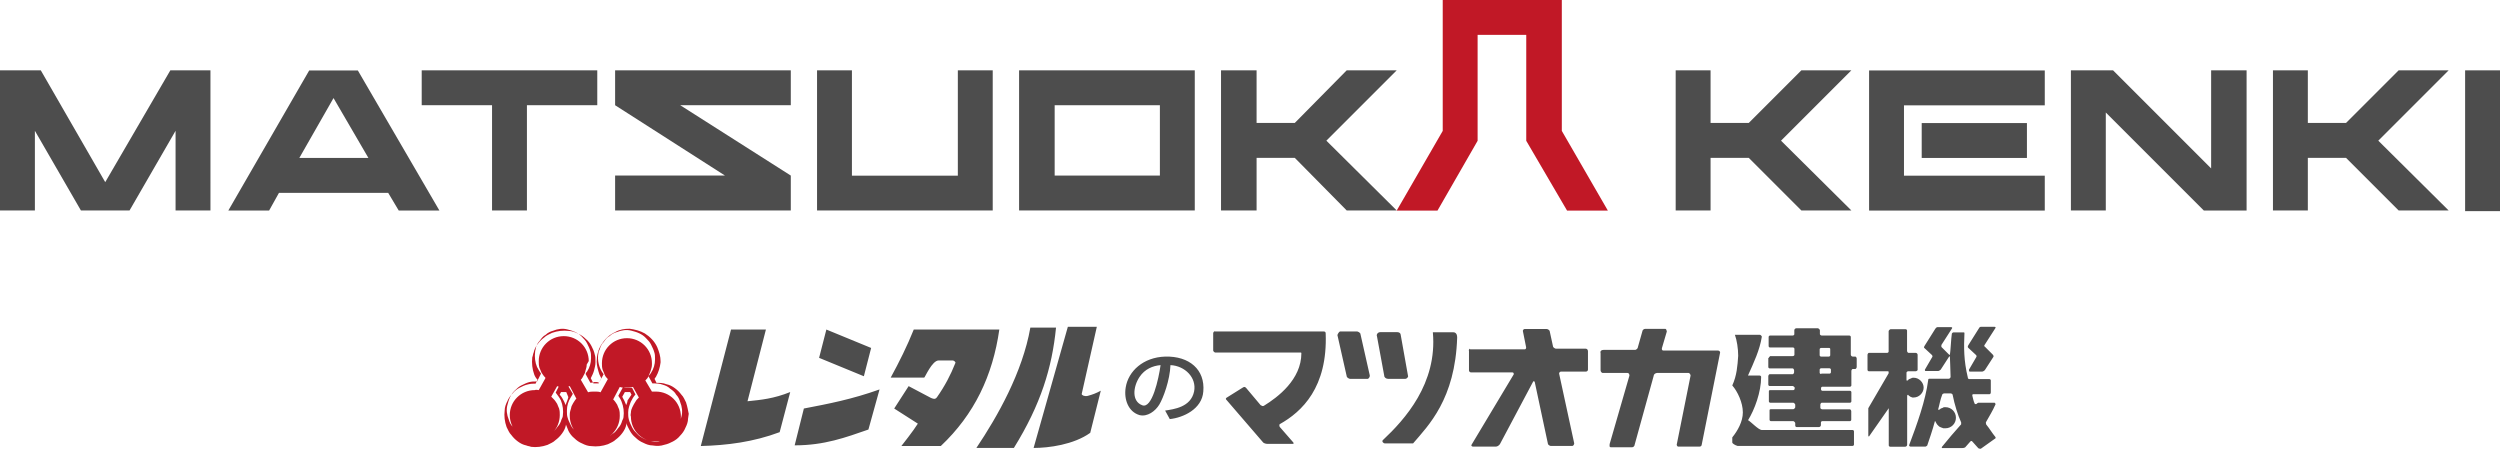
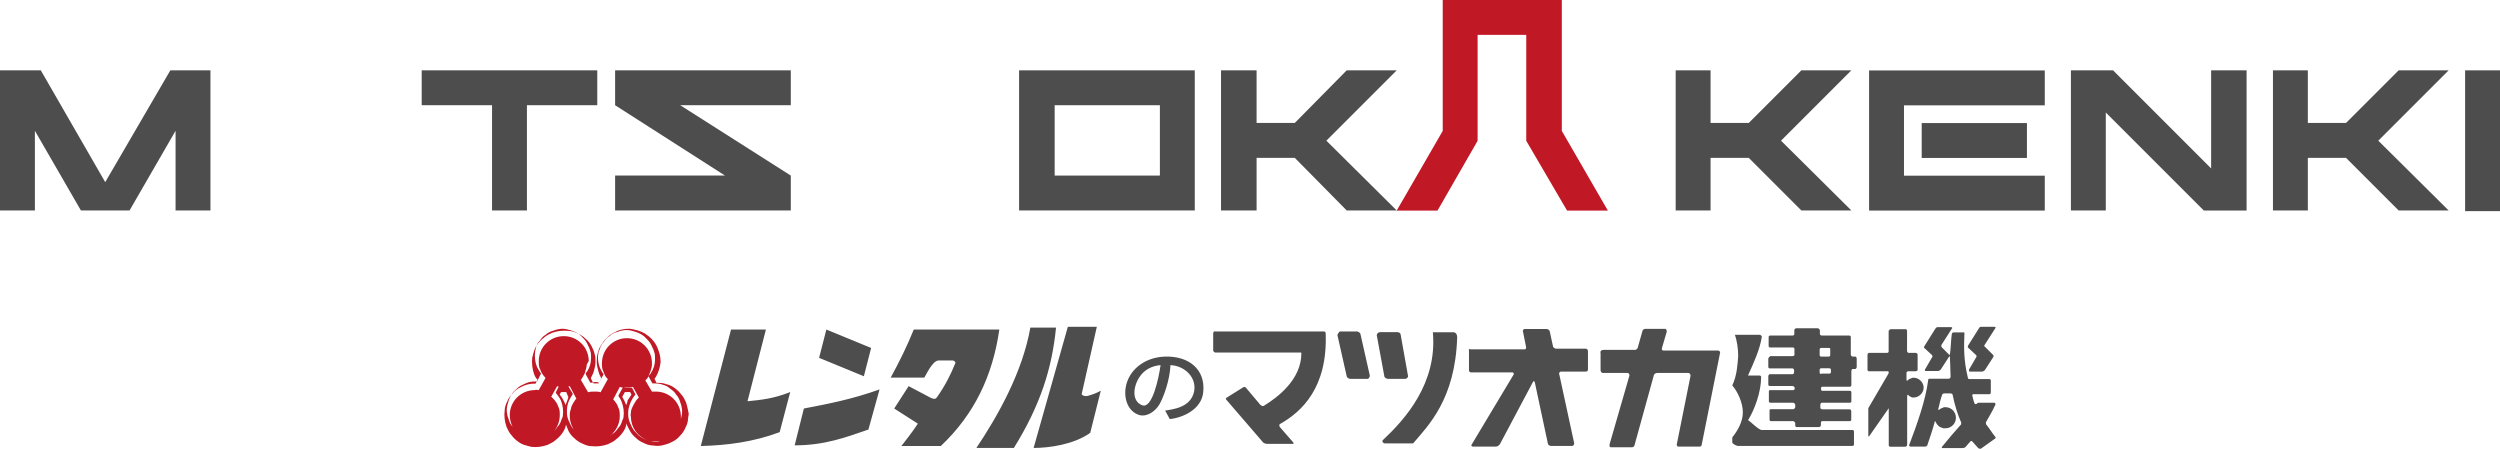
<svg xmlns="http://www.w3.org/2000/svg" id="_イヤー_2" data-name="レイヤー 2" viewBox="0 0 220 39.48">
  <defs>
    <style>
      .cls-1 {
        fill: #c11826;
      }

      .cls-2 {
        fill: #4d4d4d;
      }
    </style>
  </defs>
  <g id="HEADER">
    <g>
      <g>
        <path class="cls-1" d="M60.38,35.43c-.12-.23-.23-.52-.41-.69-.17-.23-.35-.41-.58-.58s-.46-.29-.75-.35c-.29-.12-.58-.12-.87-.12l-.17-.35c.06-.06,.06-.12,.12-.17,.23-.41,.35-.81,.41-1.27v-.12c0-.41-.12-.81-.29-1.22-.23-.52-.64-.93-1.1-1.22-.41-.23-.87-.35-1.33-.41-.46,0-.87,.06-1.27,.29-.52,.23-.93,.64-1.22,1.1s-.41,.98-.41,1.51c0,.35,.12,.75,.23,1.1l.17,.35-.23,.46h-.46l-.23-.46c.12-.23,.23-.46,.29-.69s.12-.46,.12-.69v-.12c0-.23,0-.41-.06-.58-.06-.29-.17-.52-.29-.75s-.29-.46-.52-.64c-.17-.17-.41-.35-.69-.46-.23-.12-.52-.23-.81-.23-.46-.06-.98,0-1.45,.17-.23,.12-.52,.23-.69,.41-.23,.17-.41,.35-.58,.58s-.29,.46-.35,.75c-.06,.12-.06,.29-.12,.41-.06,.52,0,1.04,.17,1.51,.06,.17,.17,.35,.29,.46l-.17,.35c-.23,0-.41,0-.64,.06-.29,.06-.52,.17-.75,.29s-.46,.29-.64,.52c-.17,.17-.35,.41-.46,.69-.12,.23-.23,.52-.23,.81-.06,.46,0,.98,.17,1.45,.12,.23,.23,.52,.41,.69,.17,.23,.35,.41,.58,.58s.46,.29,.75,.35c.12,.06,.29,.06,.41,.12,.46,.06,.98,0,1.45-.17,.23-.12,.52-.23,.69-.41,.23-.17,.41-.35,.58-.58s.29-.46,.35-.75v-.06c.06,.17,.17,.41,.23,.58,.12,.23,.29,.46,.52,.64,.17,.17,.41,.35,.69,.46,.23,.12,.52,.23,.81,.23,.46,.06,.98,0,1.45-.17,.23-.12,.52-.23,.69-.41,.23-.17,.41-.35,.58-.58s.29-.46,.35-.75v-.12c.06,.23,.17,.41,.29,.64s.29,.46,.52,.64c.17,.17,.41,.35,.69,.46,.23,.12,.52,.23,.81,.23,.35,.06,.69,.06,1.04-.06,.29-.06,.52-.17,.75-.29s.46-.29,.64-.52c.17-.17,.35-.41,.46-.69,.12-.23,.23-.52,.23-.81,0-.12,.06-.29,.06-.41-.06-.29-.12-.64-.23-.98Zm-5.27,.23c-.06-.12-.06-.17-.12-.29-.06-.17-.17-.29-.23-.46l.23-.41h.46l.12,.23-.35,.52c0,.17-.06,.23-.12,.41Zm-5.33,0c-.06-.12-.06-.17-.12-.29-.12-.23-.23-.46-.41-.64l.12-.23h.46l.17,.41c.06,.06-.17,.52-.23,.75h0Zm7.99,3.24c-.12,0-.23,0-.41-.06-.23-.06-.46-.12-.69-.23s-.41-.23-.58-.41-.35-.35-.46-.58-.23-.46-.29-.69-.06-.41-.06-.64c0-.35,.12-.64,.23-.93,.12-.23,.23-.46,.41-.64l-.29-.58h-.46c-.12,0-.23,0-.35-.06l-.41,.75c.12,.17,.23,.35,.29,.52,.17,.41,.23,.93,.17,1.33,0,.12-.06,.23-.12,.35-.06,.23-.17,.46-.35,.64-.12,.17-.29,.41-.52,.52-.17,.17-.41,.29-.64,.35-.41,.17-.87,.23-1.27,.12-.23-.06-.46-.12-.69-.23s-.41-.23-.58-.41-.35-.35-.46-.58-.23-.46-.29-.69c-.06-.17-.06-.35-.06-.52v-.12c0-.41,.12-.81,.35-1.16,.06-.12,.12-.17,.17-.29l-.41-.69h-.81l-.29,.58c.17,.23,.35,.46,.46,.69,.17,.41,.23,.93,.17,1.33,0,.12-.06,.23-.12,.35-.06,.23-.17,.46-.35,.64-.12,.17-.29,.41-.52,.52-.17,.17-.41,.29-.64,.35-.41,.17-.87,.23-1.27,.12-.12,0-.23-.06-.35-.12-.23-.06-.46-.17-.64-.35-.17-.12-.41-.29-.52-.52-.17-.17-.29-.41-.35-.64-.17-.41-.23-.87-.12-1.27,.06-.23,.12-.46,.23-.69s.23-.41,.41-.58,.35-.35,.58-.46,.46-.23,.69-.29,.41-.06,.64-.06h.06l.35-.69c-.12-.17-.23-.35-.35-.58-.17-.41-.23-.87-.17-1.33,0-.12,.06-.23,.06-.35,.06-.23,.17-.46,.35-.64,.12-.17,.29-.41,.52-.52,.17-.17,.41-.29,.64-.35,.41-.17,.87-.23,1.27-.12,.23,.06,.46,.12,.69,.23s.41,.23,.58,.41,.35,.35,.46,.58,.23,.46,.29,.69c.06,.17,.06,.35,.06,.52v.12c0,.41-.12,.81-.35,1.16-.06,.06-.12,.12-.12,.23l.41,.75c.12,0,.23,0,.35-.06h.12c.12,0,.17,0,.29,.06l.41-.75c-.41-.52-.58-1.22-.46-1.85,0-.12,.06-.23,.12-.35,.06-.23,.17-.46,.35-.64,.12-.17,.29-.41,.52-.52,.17-.17,.41-.29,.64-.35,.41-.17,.87-.23,1.27-.12,.23,.06,.46,.12,.69,.23s.41,.23,.58,.41,.35,.35,.46,.58,.23,.46,.29,.69c.06,.17,.06,.35,.06,.52v.12c0,.41-.12,.81-.35,1.16-.06,.12-.12,.17-.23,.29l.35,.64c.29,0,.64,0,.93,.12,.23,.06,.46,.17,.64,.35,.17,.12,.41,.29,.52,.52,.17,.17,.29,.41,.35,.64,.17,.41,.23,.87,.12,1.27-.06,.23-.12,.46-.23,.69s-.23,.41-.41,.58-.35,.35-.58,.46-.46,.23-.69,.29c.06,.23-.12,.23-.29,.23h0Zm-5.96-7.12c0-1.22-.98-2.2-2.2-2.2s-2.2,.98-2.2,2.2c0,.23,0,.35,.06,.58,.06,.12,.12,.29,.17,.41,.12,.17,.17,.29,.35,.46v.06l-.58,1.04c-.06,0-.23-.06-.35,0-1.22,0-2.2,.98-2.2,2.2s.98,2.2,2.2,2.2,2.2-.98,2.2-2.2c0-.23,0-.35-.06-.58-.06-.12-.12-.29-.17-.41-.12-.17-.17-.29-.35-.46l-.17-.17,.52-.93c.12,.06,.23,.06,.41,.06h.12c.23,0,.35,0,.58-.06l.58,1.1c-.12,.12-.17,.23-.29,.41-.06,.12-.17,.29-.17,.41-.06,.23-.12,.35-.12,.58v.12c0,1.22,.98,2.2,2.2,2.2s2.2-.98,2.2-2.2c0-.23,0-.35-.06-.58-.06-.12-.12-.29-.17-.41-.12-.17-.17-.29-.35-.46l.58-1.1c.17,.06,.29,.06,.52,.06h.12c.17,0,.35,0,.52-.06l.52,.93c-.12,.12-.23,.23-.29,.35-.12,.17-.17,.29-.29,.52-.06,.12-.12,.29-.12,.46,0,.06-.06,.23,0,.35,0,1.22,.98,2.2,2.2,2.2s2.2-.98,2.2-2.2-.98-2.2-2.2-2.2h-.35l-.58-.98c.12-.12,.23-.23,.29-.41,.06-.12,.12-.29,.17-.41,.06-.23,.12-.35,.12-.58v-.12c0-1.22-.98-2.2-2.2-2.2s-2.2,.98-2.2,2.2c0,.23,0,.35,.06,.58,.06,.12,.12,.29,.17,.41,.06,.17,.17,.29,.29,.41l-.64,1.16c-.17-.06-.29-.06-.46-.06h-.12c-.17,0-.35,0-.52,.06l-.64-1.1c.12-.12,.17-.23,.23-.35s.17-.29,.17-.41c.06-.23,.12-.35,.12-.58l.17-.29Z" />
        <path class="cls-2" d="M61.66,39.25c2.32-.06,4.63-.35,6.95-1.22l.93-3.53c-1.45,.58-2.55,.69-3.76,.81l1.62-6.31h-3.07l-2.66,10.25Zm10.42-7.76l3.94,1.62,.64-2.49-3.94-1.62-.64,2.49Zm-2.14,7.7c2.61,0,4.46-.69,6.48-1.39l.98-3.53c-2.43,.87-4.52,1.27-6.66,1.68l-.81,3.24Zm12.68-7.47h1.22c.12,0,.29,.17,.23,.23-.41,1.04-.93,2.03-1.62,3.01-.17,.23-.35,.12-.52,.06l-1.97-1.04-1.27,1.97,2.08,1.33c-.35,.58-1.45,1.97-1.45,1.97h3.47c2.95-2.78,4.57-6.19,5.15-10.25h-7.53c-.58,1.45-1.27,2.84-2.03,4.23h2.95c.06,0,.69-1.51,1.27-1.51h0Zm3.3,7.7h3.3c2.37-3.82,3.36-7.06,3.71-10.59h-2.26c-.69,3.94-2.89,7.82-4.75,10.59Zm5.04,0c1.33,0,3.53-.29,4.98-1.33l.93-3.71c-.41,.23-.75,.35-1.16,.46-.29,.06-.52-.06-.52-.17l1.33-5.91h-2.55l-3.01,10.65Zm9.32-6.25c.46-.69,1.16-.98,1.85-1.04-.17,1.22-.75,3.88-1.62,3.53-.93-.35-.81-1.62-.23-2.49Zm0,3.36c.69,.17,1.39-.35,1.74-.93s.93-2.14,.98-3.47c1.27,.06,2.32,1.1,2.08,2.32-.29,1.39-1.79,1.56-2.55,1.68l.41,.75c1.16-.12,2.84-.87,2.95-2.43,.17-1.91-1.22-3.13-3.36-3.07-1.91,.06-3.24,1.27-3.47,2.72-.17,1.04,.23,2.14,1.22,2.43h0Zm6.48-7.24v1.56c0,.06,.12,.17,.17,.17h7.53s.06,0,.06,.06c0,2.32-2.08,3.88-3.3,4.63-.12,.06-.17,0-.29-.06l-1.27-1.51c-.12-.12-.17-.12-.35,0l-1.39,.87c-.06,.06-.06,.12,0,.17l3.24,3.76c.06,.06,.23,.12,.35,.12h2.26c.12,0,.06-.12,0-.17l-1.16-1.33s-.06-.17,0-.23c1.97-1.1,4.23-3.24,4.05-7.99,0-.12-.06-.17-.17-.17h-9.55c-.06-.06-.17,.06-.17,.12h0Zm10.94,.23l.81,3.59c0,.12,.23,.23,.29,.23h1.56c.06,0,.23-.17,.17-.35l-.81-3.59c0-.12-.23-.23-.29-.23h-1.51c-.06,0-.23,.23-.23,.35Zm3.47,.06l.64,3.47c0,.17,.17,.29,.35,.29h1.51c.12,0,.29-.17,.23-.29l-.64-3.59c0-.12-.12-.23-.29-.23h-1.51c-.23,0-.35,.23-.29,.35Zm.52,9.15c-.12,.12,.06,.29,.17,.29h2.49c1.33-1.56,3.71-3.88,3.88-9.32,0-.46-.29-.46-.35-.46h-1.79c.41,4.52-2.49,7.7-4.4,9.49h0Zm7.58-7.87v1.74c0,.06,.06,.17,.17,.17h3.65c.12,0,.12,.12,.12,.17l-3.71,6.19c-.06,.06,0,.17,.12,.17h2.03c.12,0,.29-.12,.35-.23l2.89-5.44c.06-.12,.12-.12,.17,0l1.16,5.44c0,.06,.17,.17,.23,.17h1.91c.12,0,.17-.17,.17-.23l-1.33-6.14c0-.06,.06-.17,.17-.17h2.2c.06,0,.17-.06,.17-.17v-1.62c0-.17-.12-.23-.23-.23h-2.61c-.06,0-.23-.12-.23-.17l-.29-1.33c0-.12-.17-.23-.29-.23h-1.91c-.12,0-.17,.12-.17,.17l.29,1.45c0,.12-.06,.17-.12,.17h-4.81c0-.12-.12,0-.12,.12h0Zm11.58,.17v1.56c0,.12,.12,.23,.17,.23h2.2c.12,0,.17,.12,.17,.23l-1.74,6.02c0,.12-.06,.29,.12,.29h1.85c.12,0,.23-.12,.23-.23l1.68-6.08c0-.12,.17-.23,.29-.23h2.78c.06,0,.17,.12,.17,.23l-1.22,6.08c0,.06,.06,.17,.12,.17h1.91c.06,0,.17-.06,.17-.17l1.62-8.11c0-.06-.06-.17-.17-.17h-4.81c-.17,0-.17-.17-.12-.29l.41-1.39c0-.06-.06-.23-.12-.23h-1.79c-.12,0-.23,.12-.23,.17l-.41,1.45c0,.12-.17,.23-.23,.23h-2.78c-.23,0-.29,.12-.29,.23h0Zm12.97,5.96c.58-.93,1.16-2.49,1.16-3.82,0-.06-.06-.12-.12-.12h-1.04c.52-1.16,1.04-2.26,1.22-3.42,0-.06-.12-.17-.17-.17h-2.2c.17,.46,.29,1.22,.29,1.85-.06,.87-.12,1.74-.52,2.61,.46,.52,.93,1.51,.93,2.37,0,.81-.46,1.62-.93,2.2v.46c0,.06,.23,.23,.46,.29h10.13c.06,0,.12-.06,.12-.12v-1.16c0-.06-.06-.12-.12-.12h-7.99c-.29,0-.98-.75-1.22-.87h0Zm1.79-5.5v.81c0,.06,.06,.12,.12,.12h2.03c.06,0,.12,.12,.12,.17v.17c0,.06-.06,.17-.12,.17h-2.03c-.06,0-.12,.12-.12,.17v.75c0,.06,.06,.12,.12,.12h2.03c.06,0,.17,.12,.17,.12v.12c0,.06-.06,.12-.12,.12h-2.03c-.12,0-.12,.06-.12,.12v.87c0,.06,.06,.12,.12,.12h2.03c.06,0,.17,.12,.17,.17v.23c0,.06-.12,.17-.17,.17h-1.97c-.12,0-.12,.06-.12,.12v.81c0,.06,.06,.12,.12,.12h1.97c.06,0,.17,.12,.17,.17v.23c0,.06,.06,.12,.12,.12h1.97c.12,0,.17-.12,.17-.17v-.23c0-.06,.06-.12,.12-.12h2.43c.06,0,.12-.06,.12-.12v-.75c0-.06-.06-.17-.12-.17h-2.43c-.06,0-.17-.06-.17-.12v-.29c0-.06,.06-.17,.12-.17h2.49c.06,0,.12-.06,.12-.12v-.81c0-.06-.06-.12-.12-.12h-2.43c-.06,0-.12-.06-.12-.12v-.12c0-.06,.06-.12,.12-.12h2.43c.06,0,.12-.06,.12-.12v-1.27c0-.06,.06-.17,.12-.17h.23c.06,0,.12-.12,.12-.17v-.75c0-.06-.06-.17-.12-.17h-.23c-.06,0-.17-.06-.17-.17v-1.56c0-.06-.06-.12-.12-.12h-2.43c-.06,0-.17-.06-.17-.12v-.35c0-.06-.12-.17-.17-.17h-1.91c-.06,0-.17,.06-.17,.17v.35c0,.06-.06,.12-.17,.12h-1.97c-.06,0-.12,.06-.12,.12v.81c0,.06,.06,.12,.12,.12h2.03c.06,0,.12,.06,.12,.12v.52c0,.06-.06,.12-.17,.12h-1.97c-.06,.06-.12,.12-.12,.17h0Zm4.52,1.33v-.29c0-.06,.06-.12,.12-.12h.75c.06,0,.12,.06,.12,.12v.23c0,.06-.06,.12-.12,.12h-.69c-.12,.06-.17,0-.17-.06Zm.93-2.08v.52c0,.06-.06,.12-.12,.12h-.69c-.06,0-.12-.06-.12-.12v-.52c0-.06,.06-.12,.12-.12h.69c.06,0,.12,0,.12,.12Zm5.15,5.15v3.3c0,.06,.06,.12,.12,.12h1.33c.06,0,.17-.06,.17-.17v-4.34l.06-.06s.06,0,.06,.06c.06,.06,.12,.06,.17,.12,.06,0,.12,.06,.17,.06h.12c.46,0,.87-.41,.87-.87s-.41-.87-.87-.87c-.12,0-.17,0-.23,.06-.06,0-.12,.06-.17,.06s-.06,.06-.12,.12h-.12v-.69c0-.06,.12-.12,.12-.12h.69c.06,0,.17-.06,.17-.12v-1.33c0-.06-.06-.17-.17-.17h-.64c-.06,0-.12-.12-.12-.17v-1.79c0-.06-.06-.12-.12-.12h-1.33c-.06,0-.17,.12-.17,.17v1.79c0,.06-.06,.12-.12,.12h-1.62c-.06,0-.12,.12-.12,.17v1.33c0,.06,.06,.12,.12,.12h1.68s.06,0,.06,.06v.12l-1.79,3.07v2.43c0,.06,.06,.06,.06,.06l1.74-2.49Zm7.01-5.27l.69,.64s.06,.12,0,.17l-.64,1.1c0,.06,0,.17,.06,.17h1.1c.06,0,.17-.06,.23-.12l.75-1.16c.06-.06,0-.17-.06-.23l-.69-.69c-.06,0-.06-.12,0-.17l.93-1.45c.06-.06,0-.12-.06-.12h-1.22c-.06,0-.12,.06-.12,.06l-.98,1.56c-.06,.12-.06,.17,0,.23h0Zm-3.88,0l.69,.64s.06,.17,0,.17l-.64,1.1c0,.06,0,.12,.06,.12h1.1c.06,0,.17-.06,.23-.12l.75-1.16h.06c0,.17,.06,1.33,.06,1.79,0,.12-.12,.17-.17,.17h-1.68c-.06,0-.12,0-.12,.12-.23,1.79-.98,3.88-1.68,5.73,0,.06,.06,.12,.12,.12h1.33s.17-.06,.17-.17c.12-.35,.46-1.33,.64-2.03,0-.06,.06-.06,.06,0s.06,.06,.06,.12c.06,.06,.06,.12,.12,.17l.12,.12c.06,.06,.12,.06,.23,.12,.06,0,.12,.06,.17,.06h.17c.52,0,.93-.41,.93-.93s-.41-.93-.93-.93c-.12,0-.17,0-.23,.06-.06,0-.12,.06-.17,.06q-.06,.06-.17,.12s-.06,0-.06-.06c.12-.41,.17-.81,.35-1.27,0-.06,.12-.12,.17-.12h.58c.06,0,.17,.06,.17,.12,.17,.87,.46,1.79,.75,2.43v.17c-.58,.64-1.16,1.33-1.68,1.97-.06,.06,0,.12,0,.12h1.74c.06,0,.17,0,.29-.06,.17-.17,.29-.35,.46-.52,.06-.06,.12-.06,.17,0,.17,.17,.35,.41,.52,.58,.06,.06,.17,.06,.23,.06l1.22-.87c.06,0,.12-.12,.06-.17-.29-.35-.52-.75-.81-1.1,0-.06-.06-.17,0-.23,.29-.52,.58-.98,.81-1.51,.06-.06-.06-.17-.06-.17h-1.45s-.12,.06-.17,.12h-.12c-.12-.23-.17-.52-.23-.75,0,0,0-.12,.06-.12h1.45c.06,0,.12-.06,.12-.17v-1.04c0-.06-.06-.12-.12-.12h-1.74c-.06,0-.17,0-.17-.17-.35-1.45-.35-2.61-.29-3.88,0-.06-.06-.06-.06-.06h-.93s-.12,.06-.12,.12c-.06,.35-.12,1.62-.17,1.85h-.06l-.69-.69v-.17l.93-1.45c.06-.06,0-.12-.06-.12h-1.22c-.06,0-.12,.06-.17,.12l-.98,1.56s-.06,.12,0,.17h0Z" />
      </g>
      <g>
        <path class="cls-2" d="M37.11,6.19v3.07h6.19v9.26h3.07V9.26h6.19v-3.07h-15.46Z" />
-         <path class="cls-2" d="M84.29,6.19V15.46h-9.32V6.19h-3.07v12.33h15.46V6.19h-3.07Z" />
        <path class="cls-2" d="M89.68,6.19v12.33h15.46V6.19h-15.46Zm12.39,9.26h-9.26v-6.19h9.26v6.19Z" />
        <path class="cls-2" d="M179.94,18.53v-3.07h-12.39v-6.19h12.39v-3.07h-15.46v12.33" />
        <path class="cls-2" d="M169.11,10.83h9.26v3.07h-9.26v-3.07Z" />
        <path class="cls-2" d="M54.13,6.19v3.07l9.67,6.19h-9.67v3.07h15.46v-3.07l-9.73-6.19h9.73v-3.07h-15.46Z" />
        <path class="cls-2" d="M122.91,6.19h-4.4l-4.57,4.63h-3.36V6.19h-3.13v12.33h3.13v-4.63h3.36l4.57,4.63h4.4l-6.19-6.14,6.19-6.19Z" />
        <path class="cls-2" d="M215.48,6.19h-4.4l-4.63,4.63h-3.36V6.19h-3.07v12.33h3.07v-4.63h3.36l4.63,4.63h4.4l-6.19-6.14,6.19-6.19Z" />
        <path class="cls-2" d="M216.93,6.19h3.07v12.39h-3.07V6.19Z" />
-         <path class="cls-2" d="M35.08,18.53h3.59l-7.18-12.33h-4.28l-7.12,12.33h3.59l.87-1.56h9.61l.93,1.56Zm-8.74-4.63l3.01-5.27,3.07,5.27h-6.08Z" />
        <path class="cls-2" d="M14.99,6.19l-5.73,9.84L3.59,6.19H0v12.33H3.07v-7.01l4.05,7.01h4.28l4.05-7.01v7.01h3.07V6.19h-3.53Z" />
        <path class="cls-2" d="M194.58,6.19V14.82l-8.63-8.63h-3.71v12.33h3.07V9.9l8.63,8.63h3.76V6.19h-3.13Z" />
        <path class="cls-2" d="M162.92,6.19h-4.4l-4.63,4.63h-3.36V6.19h-3.07v12.33h3.07v-4.63h3.36l4.63,4.63h4.4l-6.19-6.14,6.19-6.19Z" />
        <path class="cls-1" d="M137.44,11.52V0h-10.48V11.52l-4.05,7.01h3.59l3.53-6.14V3.07h4.28V12.39l3.59,6.14h3.59l-4.05-7.01Z" />
      </g>
    </g>
  </g>
</svg>